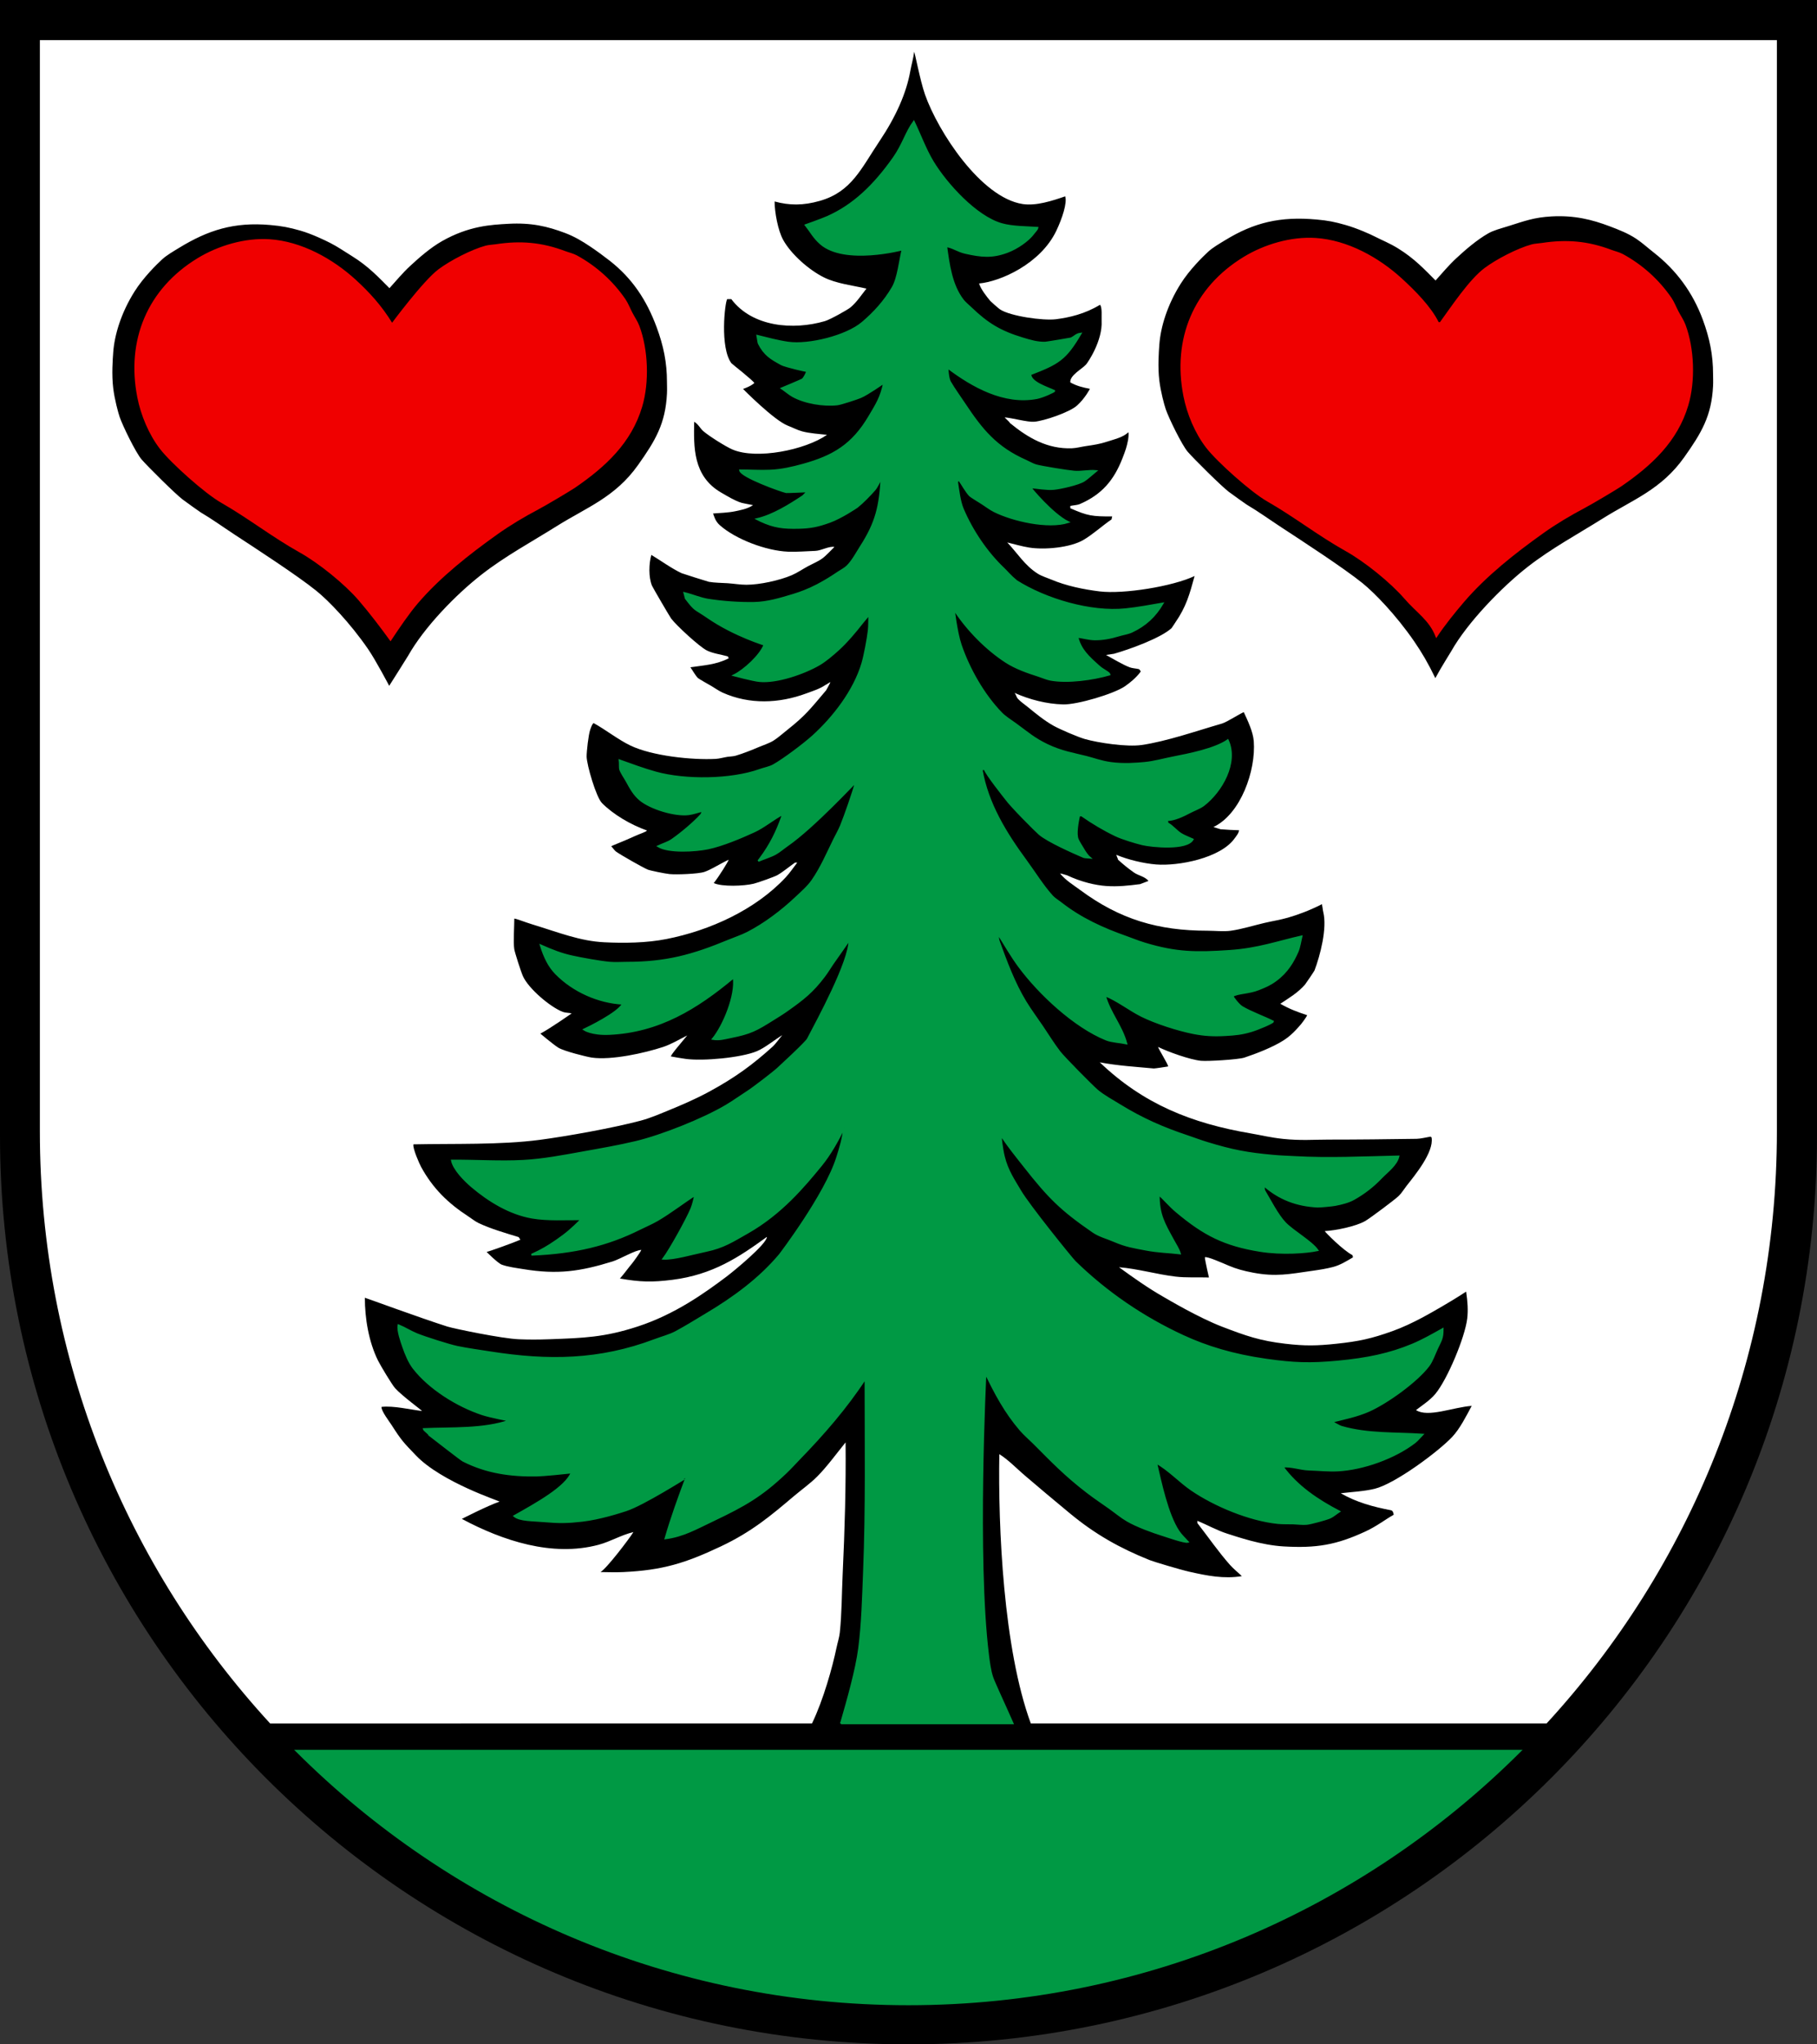
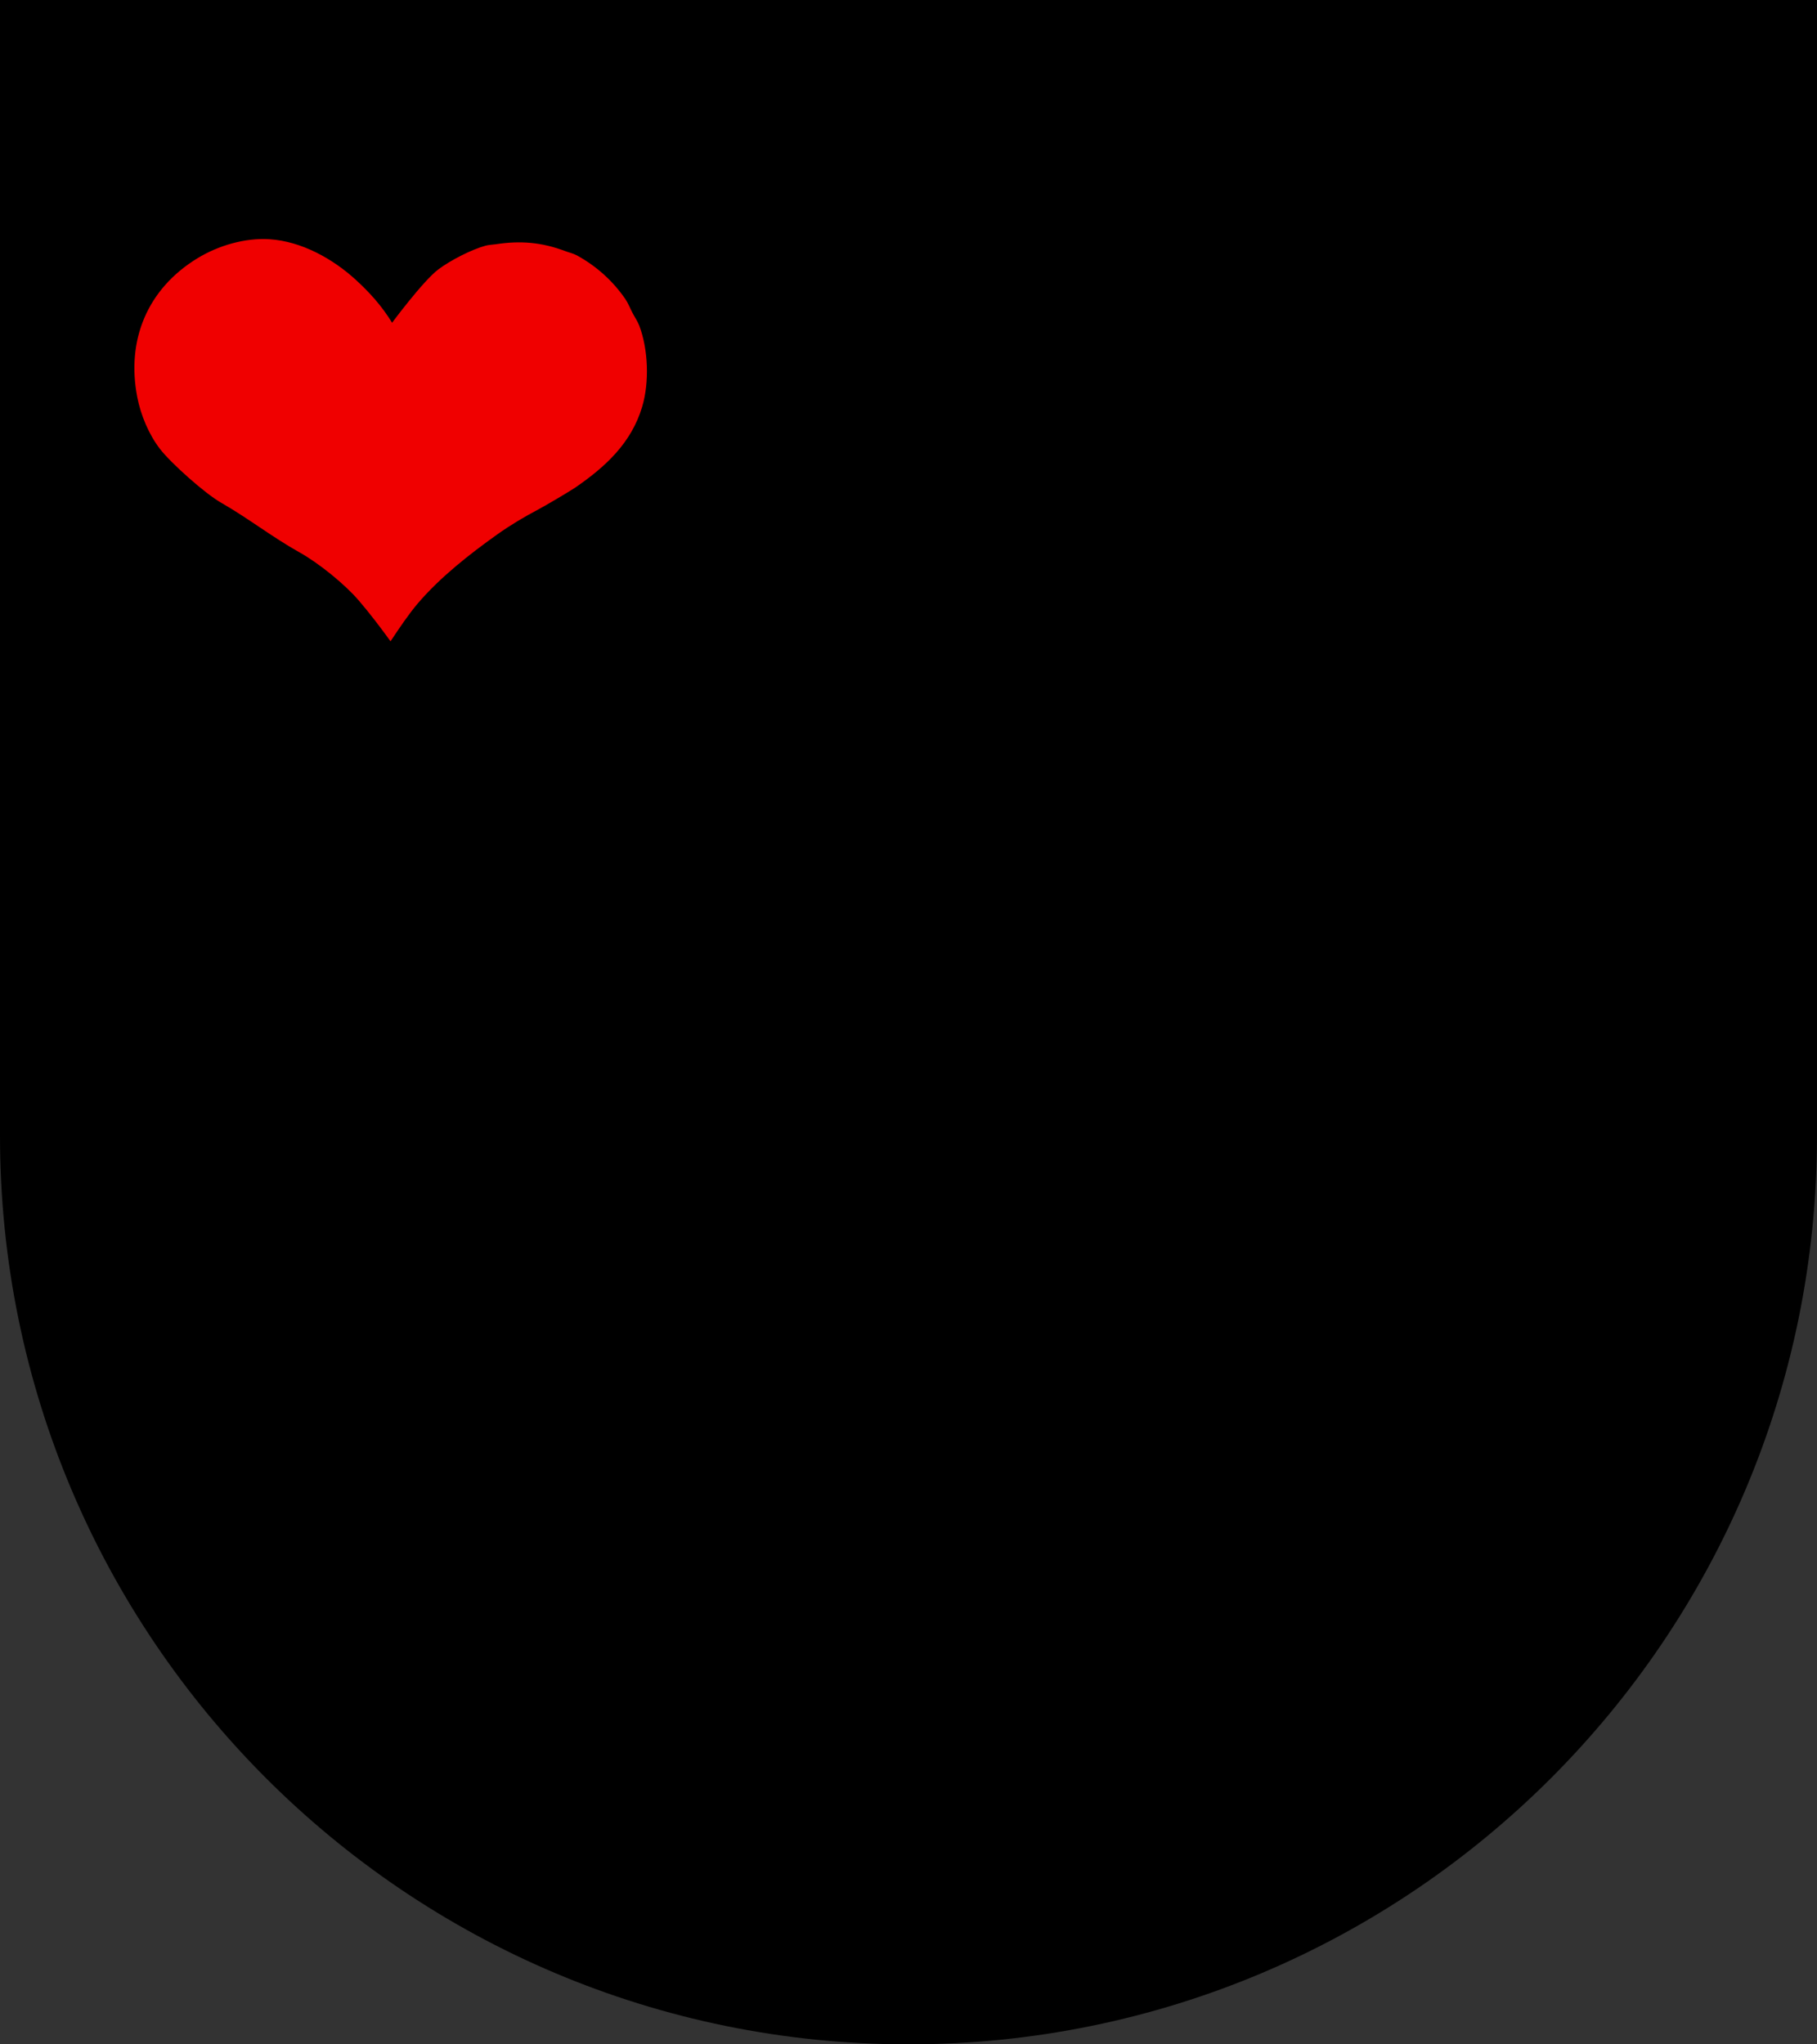
<svg xmlns="http://www.w3.org/2000/svg" width="283.465" height="318.897" viewBox="0 0 283.465 318.897" style="overflow:visible;enable-background:new 0 0 283.465 318.897" xml:space="preserve">
  <rect x="0" y="0" width="283.465" height="318.897" fill="#333333" stroke="none" />
  <g id="CMYK_Wappen">
    <path style="fill-rule:evenodd;clip-rule:evenodd;" d="M0,0h283.465v177.165c0,78.278-63.455,141.732-141.732,141.732    S0,255.443,0,177.165V0z" />
-     <path style="fill-rule:evenodd;clip-rule:evenodd;fill:#FFFFFF;" d="M60.717,106.981c0,0,2.744-4.321,2.954-4.692    c2.519-4.456,7.401-9.499,11.478-12.679c3.673-2.865,7.796-5.088,11.733-7.556c4.658-2.92,9.084-4.479,12.659-9.516    c2.716-3.826,4.282-6.467,4.511-11.153c0.033-0.693,0-1.211,0-1.779c0-3.065-0.542-5.67-1.605-8.549    c-1.568-4.242-3.788-7.619-7.338-10.395c-0.888-0.694-2.095-1.582-3.03-2.205c-1.294-0.863-2.467-1.563-3.907-2.107    c-2.762-1.043-5.283-1.639-8.875-1.438c-2.67,0.149-6.125,0.313-10.344,2.706c-1.75,0.993-3.515,2.521-4.997,3.898    c-1.133,1.052-2.151,2.273-3.198,3.438c-1.738-1.737-3.289-3.42-5.837-4.997c-1.354-0.838-2.183-1.432-3.374-2.044    c-0.706-0.363-2.851-1.412-4.688-1.938c-1.739-0.497-2.886-0.715-4.688-0.875c-5.678-0.505-9.735,0.81-14.255,3.577    c-0.835,0.512-1.907,1.126-2.618,1.779c-0.894,0.821-2.925,2.824-4.297,4.997c-2.104,3.331-3.143,6.789-3.339,9.535    c-0.075,1.058-0.26,3.405,0.001,5.557c0.215,1.776,0.764,3.784,0.998,4.478c0.477,1.404,2.528,5.604,3.438,6.656    c0.946,1.093,5.285,5.4,6.396,6.236c0.746,0.562,2.684,1.932,2.798,1.999c1.851,1.093,3.547,2.325,5.337,3.498    c3.239,2.122,9.734,6.336,12.732,8.755c1.863,1.503,5.222,4.957,8.056,9.075C58.643,103.022,60.717,106.981,60.717,106.981z     M223.923,105.78c0.899-1.686,2.283-3.846,2.492-4.218c2.519-4.455,7.857-9.973,11.934-13.152    c3.673-2.865,7.796-5.088,11.732-7.556c4.659-2.92,9.085-4.479,12.66-9.516c2.716-3.826,4.282-6.467,4.51-11.153    c0.034-0.693,0-1.21,0-1.779c0.001-3.065-0.541-5.67-1.605-8.549c-1.567-4.242-4.118-7.705-7.669-10.48    c-0.888-0.694-1.763-1.495-2.698-2.119c-1.295-0.863-2.717-1.414-4.157-1.959c-2.763-1.043-5.503-1.74-9.095-1.539    c-2.67,0.149-4.14,0.701-6.689,1.506c-1.26,0.397-2.303,0.647-3.185,1.153c-1.746,1-3.515,2.521-4.997,3.898    c-1.133,1.052-2.151,2.273-3.198,3.438c-1.738-1.738-3.289-3.42-5.837-4.997c-1.355-0.839-2.446-1.247-3.638-1.859    c-0.706-0.363-2.721-1.273-4.558-1.799c-1.738-0.498-2.756-0.699-4.557-0.86c-5.678-0.505-9.732,0.471-14.252,3.238    c-0.836,0.511-1.908,1.125-2.619,1.779c-0.893,0.821-2.924,2.824-4.297,4.997c-2.104,3.332-3.143,6.789-3.338,9.535    c-0.076,1.058-0.26,3.405,0,5.557c0.215,1.776,0.764,3.784,0.999,4.478c0.477,1.404,2.528,5.604,3.438,6.656    c0.946,1.094,5.285,5.4,6.396,6.236c0.747,0.562,2.685,1.932,2.799,1.999c1.851,1.093,3.547,2.325,5.337,3.498    c3.238,2.122,9.734,6.336,12.732,8.755c1.863,1.503,5.222,4.957,8.056,9.075C221.843,101.822,222.798,103.457,223.923,105.78z     M241.283,268.837h-80.471c-4.284-11.633-5.105-30.607-4.911-42.004c1.392,0.865,2.681,2.217,3.918,3.278    c2.351,2.018,4.729,4,7.115,5.977c3.882,3.217,7.756,5.405,12.433,7.276c0.646,0.258,4.801,1.501,6.19,1.812    c2.781,0.624,5.344,1.143,8.182,0.687c-0.594-0.579-1.292-1.123-1.839-1.739c-1.812-2.037-3.416-4.382-5.098-6.536v-0.359    c1.509,0.624,3.098,1.513,4.638,1.999c1.683,0.531,5.308,1.798,8.835,1.999c5.048,0.288,8.167-0.209,12.753-2.339    c1.807-0.839,3.076-1.867,4.396-2.598c-0.013-0.219-0.119-0.646-0.399-0.7c-2.789-0.54-5.382-1.227-7.855-2.658    c1.713-0.208,3.63-0.291,5.297-0.7c3.179-0.78,9.95-5.812,12.093-8.095c1.214-1.293,2.206-3.293,3.039-4.837    c-2.927,0.216-6.808,1.867-8.695,0.66c0.98-0.748,2.195-1.543,2.998-2.499c1.877-2.234,4.656-8.863,4.997-11.793    c0.146-1.256,0.071-2.574-0.171-4.192c-1.463,0.963-2.893,1.817-3.826,2.354c-1.463,0.839-4.506,2.673-7.636,3.798    c-3.287,1.182-5.262,1.611-8.735,1.979c-3.116,0.33-4.922,0.363-8.035,0c-3.93-0.458-6.1-1.223-9.794-2.638    c-3.731-1.43-8.455-4.252-9.135-4.637c-2.427-1.375-4.741-3.021-6.996-4.658c2.933,0.238,5.864,1.105,8.795,1.459    c1.685,0.203,3.531,0.088,5.237,0.14c0,0-0.572-2.436-0.641-3.138c0.239-0.239,2.816,0.91,3.738,1.299    c1.172,0.495,2.287,0.807,3.805,1.093c3.521,0.664,5.635,0.221,9.182-0.287c1.289-0.185,2.23-0.329,3.284-0.606    c1.129-0.297,2.11-0.916,3.099-1.499c0.002-0.12-0.045-0.255-0.101-0.36c-1.475-0.763-4.238-3.57-4.297-3.738    c1.66-0.085,4.897-0.729,6.356-1.599c0.799-0.477,4.551-3.277,5.196-3.898c0.425-0.408,0.81-1.047,1.18-1.519    c1.336-1.704,4.287-5.264,3.938-7.536c-0.021-0.134-0.101-0.111-0.18-0.18c-0.668,0.104-1.497,0.33-2.159,0.34    c-4.564,0.066-9.133,0.12-13.698,0.12c-2.341,0-4.386,0.18-7.164-0.113c-1.96-0.207-3.34-0.567-4.982-0.846    c-9.254-1.573-16.781-4.578-23.586-11.094c2.788,0.532,5.612,0.695,8.435,0.959c0.12,0.011,2.003-0.266,2.227-0.315    c0.056-0.251-1.611-2.911-1.566-3.043c1.587,0.772,4.958,1.985,6.695,2.159c1.019,0.102,5.838-0.187,6.776-0.5    c1.869-0.623,4.385-1.597,6.057-2.658c1.063-0.675,1.833-1.448,2.794-2.577c0,0,0.821-1.037,0.932-1.381    c-1.51-0.494-2.778-0.97-4.186-1.779c1.404-0.935,2.729-1.703,3.857-2.998c0.128-0.146,1.438-2.091,1.479-2.199    c0.877-2.31,1.999-6.578,1.366-9.108c-0.075-0.301-0.106-0.753-0.204-1.229c-1.98,1.011-3.825,1.675-5.3,2.101    c-1.195,0.346-2.471,0.54-3.685,0.826c-1.694,0.4-3.495,0.965-5.21,1.212c-1.125,0.163-2.536,0-3.691,0    c-7.625,0-13.616-1.744-19.835-6.35c-1.12-0.83-2.257-1.499-3.138-2.585c0.197,0.013,1.103,0.295,1.103,0.295    c2.228,1.052,4.447,1.55,6.093,1.664c1.854,0.128,3.444-0.057,5.287-0.289l1.313-0.5c-0.565-0.701-1.588-0.832-2.262-1.31    c-0.961-0.681-1.608-1.206-2.488-2.002c0.009-0.101-0.279-0.659-0.25-0.756c1.786,0.752,4.259,1.345,6.196,1.499    c3.487,0.277,10.04-0.987,12.232-4.058c0.288-0.403,0.634-0.78,0.7-1.279c-1.257-0.051-1.625-0.054-2.879-0.156l-1.119-0.344    c4.295-2.048,6.645-8.859,6.296-13.392c-0.112-1.47-0.943-3.204-1.552-4.514c-0.289,0-2.564,1.522-3.445,1.775    c-3.795,1.092-8.604,2.777-12.532,3.338c-2.256,0.322-6.7-0.33-8.835-0.939c-1.088-0.311-3.858-1.502-4.857-2.059    c-1.45-0.809-2.74-1.871-4.018-2.918c-0.493-0.405-1.16-0.851-1.579-1.319c-0.203-0.228-0.278-0.643-0.499-0.899    c2.338,1.046,5.009,1.737,7.595,1.799c2.172,0.052,7.904-1.641,9.635-2.838c0.87-0.603,1.826-1.418,2.458-2.299    c-0.068-0.129-0.163-0.25-0.26-0.36c-0.476-0.122-1.045-0.128-1.499-0.3c-1.032-0.391-2.685-1.38-3.663-1.918l1.25-0.188    c2.389-0.677,7.234-2.419,8.97-3.991c0.039-0.035,0.504-0.756,0.579-0.866c1.711-2.471,2.232-4.391,3.019-7.269    c-3.383,1.612-11.084,2.862-14.831,2.399c-2.516-0.311-5.22-0.866-7.556-1.859c-0.641-0.272-1.455-0.516-2.039-0.879    c-2.052-1.277-3.183-3.195-4.797-4.897c1.104,0.271,2.323,0.622,3.438,0.799c2.34,0.372,6.384,0.027,8.455-1.199    c1.521-0.901,2.911-2.195,4.378-3.198c0.022-0.155,0.058-0.31,0.1-0.459c-3.106,0-3.771-0.061-6.536-1.279v-0.36    c0.455-0.107,1.079-0.118,1.499-0.3c3.392-1.47,5.296-3.682,6.637-7.136c0.485-1.252,0.656-1.727,0.879-2.879    c0,0,0.16-1.003,0.021-1.179c-0.727,0.784-2.275,1.125-3.298,1.466c-1.135,0.378-2.139,0.521-3.318,0.693    c-0.694,0.101-1.467,0.313-2.159,0.34c-3.809,0.146-6.854-1.613-9.688-3.945c0.02-0.108-0.77-0.776-0.813-0.875    c1.163,0.084,3.562,0.764,4.604,0.682c1.515-0.119,5.52-1.472,6.696-2.539c1.262-1.144,1.999-2.599,1.999-2.599    c-1.122-0.214-2.053-0.437-3.059-0.999c-0.11-1.104,1.823-2.08,2.459-2.799c0.31-0.351,2.593-3.716,2.425-6.81    c-0.032-0.589,0.12-2.099-0.25-2.5c-2.375,1.438-4.77,1.985-6.872,2.254c-1.983,0.253-7.15-0.474-8.735-1.54    c-0.3-0.202-1.443-1.233-1.499-1.299c-0.538-0.634-1.51-1.867-1.759-2.738c3.342-0.299,9.581-3.075,12.035-8.196    c0.939-1.96,1.735-4.407,1.396-5.396c-1.979,0.687-4.529,1.523-6.636,1.199c-6.512-1.001-13.2-11.301-15.231-17.07    c-0.773-2.198-1.611-6.743-1.699-6.651c-0.108,0.933-0.435,2.073-0.6,2.993c-0.611,3.419-2.216,7.064-4.811,10.934    c-2.853,4.254-4.355,7.884-9.28,9.295c-2.653,0.76-4.79,0.72-7.076,0.1c0,1.657,0.521,4.522,1.339,5.997    c1.26,2.268,4.032,4.685,6.337,5.836c1.978,0.989,4.511,1.259,6.655,1.759c-0.808,1.01-1.485,2.085-2.498,2.938    c-0.426,0.358-3.168,1.897-3.998,2.139c-4.911,1.432-11.301,0.933-14.591-3.438h-0.64c-0.354,0.489-1.174,7.557,0.659,10.001    c0.09,0.12,3.344,2.643,3.578,3.092c-0.669,0.577-1.768,0.917-1.768,0.917s4.846,4.915,7.005,5.739    c0.721,0.275,1.479,0.681,2.219,0.879c1.133,0.305,2.692,0.417,3.877,0.54c-3.361,2.357-10.967,3.899-14.731,2.299    c-1.069-0.455-3.684-2.102-4.597-2.898c-0.433-0.377-0.777-1.104-1.393-1.434c-0.063,3.875-0.237,8.482,4.23,11.055    c0.955,0.549,2.063,1.239,3.118,1.572c0.27,0.085,1.54,0.315,1.839,0.373c-0.875,0.625-2.268,0.843-2.838,0.967    c-0.926,0.2-2.45,0.272-3.401,0.338c0.146,0.363,0.314,1.174,1.043,1.821c2.483,2.208,7.247,3.999,10.653,4.138    c1.387,0.057,2.859-0.079,4.251-0.126c0.927-0.032,2.135-0.77,2.985-0.613c-0.601,0.574-1.237,1.312-1.899,1.799    c-0.613,0.451-1.479,0.811-2.159,1.173c-0.838,0.447-1.717,1.055-2.578,1.426c-1.917,0.826-5.037,1.5-7.096,1.5    c-0.957,0-1.959-0.174-2.918-0.24c-0.954-0.065-2-0.056-2.938-0.22c-0.145-0.025-4.106-1.278-4.237-1.339    c-1.543-0.716-3.249-1.965-4.737-2.858c-0.389,1.366-0.452,3.453,0.1,4.798c0.122,0.296,2.789,4.863,2.998,5.137    c0.875,1.143,4.381,4.363,5.537,4.957c0.933,0.48,2.274,0.645,3.298,0.939l0.14,0.3c-1.996,1.006-3.789,1.074-5.977,1.399    c0.354,0.495,0.774,1.296,1.2,1.699c0.133,0.127,1.763,1.04,2.059,1.213c0.577,0.337,1.171,0.774,1.778,1.046    c4.198,1.874,8.793,1.688,13.02,0.126c1.023-0.378,2.101-0.707,3.012-1.326c0.082,0,0.705-0.475,0.769-0.427    c-0.032,0.115-0.632,1.222-0.669,1.266c-2.484,2.923-3.162,3.881-6.109,6.216c-0.674,0.534-1.365,1.159-2.086,1.619    c-0.64,0.408-1.53,0.686-2.238,0.986c-1.183,0.501-2.429,1.005-3.658,1.372c-0.394,0.118-0.894,0.115-1.306,0.18    c-0.585,0.092-1.251,0.29-1.832,0.32c-3.685,0.194-9.92-0.451-13.333-2.099c-1.884-0.91-3.867-2.477-5.706-3.486    c-0.259,0.171-0.417,0.72-0.53,1.027c-0.274,0.75-0.57,3.443-0.56,4.198c0.019,1.3,1.473,6.322,2.398,7.256    c1.754,1.769,4.435,3.358,7.004,4.269c-0.07,0.217-1.063,0.5-1.875,0.875c-1.615,0.752-3.613,1.502-3.689,1.592    c0.243,0.231,0.506,0.662,0.76,0.839c0.761,0.533,4.111,2.449,4.938,2.799c0.339,0.144,2.701,0.632,3.397,0.699    c1.107,0.108,4.507-0.02,5.437-0.34c0.928-0.318,1.92-0.947,2.799-1.399c0.013-0.007,0.854-0.459,0.984-0.503    c0.022,0.168-1.591,2.755-2.323,3.642c1.297,0.606,4.725,0.47,6.236,0.1c0.715-0.174,3.281-1.098,3.697-1.339    c0.94-0.544,1.855-1.336,2.759-1.959h0.34c-0.586,0.749-1.155,1.608-1.799,2.299c-4.74,5.085-11.861,8.305-18.63,9.635    c-3.083,0.605-6.569,0.658-9.694,0.5c-3.796-0.193-6.941-1.482-11.273-2.808c-1.077-0.329-2.581-0.923-2.75-0.881    c0,1.169-0.17,3.696-0.008,4.748c0.084,0.547,1.023,3.486,1.359,4.238c0.856,1.918,4.242,4.802,6.196,5.557    c0.368,0.143,0.989,0.147,1.399,0.24c0,0-3.445,2.42-4.885,3.155c0,0,1.979,1.668,2.785,2.182    c0.875,0.558,4.505,1.455,5.237,1.559c3.079,0.44,8.229-0.702,11.134-1.659c1.224-0.403,2.599-1.207,3.758-1.799    c-0.674,0.845-2.594,3.034-2.539,3.279c0.535,0.109,1.744,0.304,2.279,0.379c2.725,0.38,8.711-0.18,11.133-1.199    c1.261-0.531,2.744-1.766,3.958-2.499c-0.509,0.576-0.996,1.332-1.56,1.839c-3.043,2.743-5.749,4.757-9.913,7.011    c-2.19,1.186-4.543,2.169-5.797,2.684c-1.553,0.636-3.191,1.365-4.817,1.799c-4.246,1.132-11.508,2.439-15.771,2.999    c-6.144,0.806-13.395,0.565-19.688,0.699c-0.139,0.627,0.934,3.036,1.212,3.545c1.822,3.322,4.172,5.628,7.343,7.689    c0.507,0.33,1.101,0.808,1.639,1.059c1.981,0.925,4.152,1.535,6.236,2.179c0.076,0.138,0.165,0.273,0.26,0.4    c-1.424,0.617-4.961,1.852-5.264,1.917c0,0,1.748,1.755,2.365,1.98c1.01,0.368,2.324,0.524,3.398,0.7    c5.297,0.867,8.811,0.365,13.872-1.199c1.167-0.361,3.564-1.799,4.497-1.799c-0.217,0.457-1.252,1.879-1.439,2.099    c-0.651,0.77-1.12,1.47-1.898,2.359c3.148,0.556,5.023,0.602,8.195,0.2c6.261-0.794,10.355-3.511,14.731-6.696    c0,1.093-5.143,5.331-6.323,6.216c-3.305,2.479-7.97,5.858-13.865,7.776c-5.167,1.681-8.361,1.783-13.792,1.979    c-1.847,0.066-3.168,0.06-4.737,0c-2.622-0.101-10.138-1.664-11.133-1.979c-4.084-1.292-12.795-4.498-12.873-4.498    c0,3.232,0.6,6.838,2.039,9.774c0.366,0.748,2.189,3.798,2.698,4.357c1.063,1.169,4.146,3.439,4.197,3.538    c-1.851-0.212-4.467-0.858-6.336-0.64c-0.058,0.631,1.199,2.245,1.579,2.839c1.56,2.438,1.843,2.695,3.798,4.737    c4.012,4.19,13.098,7.121,13.032,7.196c-1.895,0.66-5.877,2.698-5.877,2.698c6.367,3.396,14.093,5.976,21.328,4.038    c1.877-0.503,3.559-1.54,5.437-1.979c-0.672,1.079-4.191,5.708-5.137,6.236c1.13,0,2.184,0.066,3.578,0    c6.119-0.291,9.65-1.383,15.19-3.998c4.877-2.301,7.902-4.881,11.394-7.835c1.187-1.004,2.544-1.964,3.638-3.059    c1.51-1.509,3.07-3.651,4.438-5.337c0.069,6.816-0.133,13.714-0.453,20.521c-0.142,3.021-0.131,6.138-0.446,9.142    c-0.079,0.751-0.345,1.554-0.5,2.299c-0.647,3.119-2.077,8.243-3.842,11.881H42.145c-22.301-24.272-35.926-56.716-35.926-92.359    V6.26h270.99v170.218C277.209,212.121,263.584,244.565,241.283,268.837z" />
    <g>
-       <path style="fill-rule:evenodd;clip-rule:evenodd;fill:#009944;stroke:#009944;stroke-width:0.283;stroke-miterlimit:3.864;" d="     M46.224,273.089h190.98c-24.494,24.454-58.236,39.563-95.49,39.563S70.718,297.543,46.224,273.089z" />
-       <path style="fill-rule:evenodd;clip-rule:evenodd;fill:#009944;stroke:#009944;stroke-width:0.283;stroke-miterlimit:3.864;" d="     M131.199,268.837c1.097-3.803,2.396-8.396,2.825-11.681c0.513-3.93,0.6-7.955,0.76-11.907c0.408-10.071,0.24-20.168,0.24-30.249     c-3.01,4.611-6.586,8.71-10.414,12.652c-0.668,0.688-1.201,1.299-2.02,2.079c-3.781,3.605-6.47,5.122-11.187,7.369     c-2.854,1.359-4.837,2.51-7.582,2.865c0.934-3.222,2.061-6.335,3.238-9.475c0.025-0.068-6.657,4.2-9.395,5.097     c-1.015,0.333-4.112,1.326-6.836,1.64c-2.27,0.26-3.581,0.28-5.856,0.08c-1.868-0.165-3.86-0.098-4.737-0.82     c3.56-2.011,8.03-4.486,8.954-6.796c-0.79,0.096-4.447,0.464-5.456,0.479c-4.048,0.065-7.838-0.453-11.493-2.318     c-0.351-0.179-4.232-3.217-5.277-4.018c-0.032-0.213-0.8-0.712-0.855-0.921c4.312-0.201,9.279,0.112,13.388-1.318     c0,0-3.012-0.571-4.297-0.999c-3.854-1.285-8.204-3.977-10.694-7.196c-0.688-0.89-1.221-2.195-1.586-3.245     c-0.285-0.823-0.914-2.551-0.752-3.431c0.972,0.399,1.873,0.98,2.838,1.379c1.23,0.509,5.08,1.736,6.356,1.999     c1.673,0.345,3.395,0.573,5.084,0.839c9.054,1.429,17.089,1.342,25.698-1.919c1.056-0.4,2.333-0.729,3.317-1.259     c1.59-0.855,3.144-1.835,4.697-2.758c4.237-2.518,8.314-5.484,11.493-9.275c0.043-0.051,7.092-9.312,8.936-15.131     c0.511-1.614,0.942-3.011,1.1-4.698c-0.965,1.987-2.188,4.175-3.599,5.897c-2.606,3.18-6.176,7.486-11.433,10.474     c-2.407,1.367-3.788,2.29-6.497,2.858c-2.267,0.476-5.012,1.306-6.675,1.221c1.082-1.449,3.67-6.122,4.377-7.817     c0.267-0.64,0.436-1.46,0.6-2.139c-1.979,1.266-3.874,2.758-5.896,3.938c-0.879,0.513-1.866,0.923-2.779,1.379     c-5.008,2.504-10.108,3.737-16.863,4.014c1.606-0.74,2.483-1.241,3.938-2.248c1.627-1.128,2.313-1.752,3.871-3.285     c-2.46-0.022-5.292,0.167-7.735-0.26c-3.489-0.609-6.75-2.61-9.401-4.864c-1.099-0.935-2.803-2.653-3.091-4.031     c3.694-0.03,7.427,0.237,11.113,0.04c3.171-0.17,6.254-0.773,9.374-1.333c2.724-0.489,5.484-0.965,8.176-1.605     c4.101-0.977,10.586-3.568,14.132-5.677c1.148-0.684,2.251-1.483,3.378-2.206c0.912-0.584,4.084-3.031,4.678-3.591     c0.468-0.441,4.38-4.026,4.677-4.598c1.572-3.023,6.496-12.029,6.496-15.491c-0.865,1.277-1.772,2.524-2.651,3.791     c-0.426,0.614-0.746,1.19-1.286,1.906c-1.856,2.463-3.299,3.577-5.816,5.357c-0.797,0.563-1.404,0.922-2.099,1.359     c-2.729,1.716-3.553,2.178-6.689,2.805c-1.018,0.204-1.751,0.442-2.785,0.273c1.702-2.078,3.663-6.845,3.258-9.595     c-5.768,4.817-11.68,8.463-19.41,8.814c-2.75,0.125-3.938-0.688-3.938-0.688c0.623-0.291,5.385-2.599,6.058-4.029     c-3.831-0.211-7.734-1.947-10.434-4.697c-1.083-1.103-1.798-2.539-2.375-4.402c1.827,0.812,3.247,1.352,4.833,1.704     c1.541,0.343,4.438,0.867,5.977,1c0.853,0.073,1.779,0,2.639,0c6.115,0,10.231-1.125,15.844-3.452     c0.98-0.406,2.068-0.761,3.006-1.246c2.643-1.366,5.312-3.386,7.455-5.41c0.886-0.836,1.919-1.718,2.618-2.725     c1.378-1.982,2.336-4.242,3.398-6.396c0.347-0.703,0.763-1.417,1.06-2.139c0.606-1.479,1.956-5.333,2.338-6.836     c0.023-0.09-6.561,7.041-10.733,9.934c-0.594,0.412-1.21,0.956-1.839,1.3c-0.801,0.438-1.812,0.718-2.658,1.099     c0,0,0.551-0.723,0.877-1.203c1.499-2.197,2.328-4.215,2.98-6.133c-1.523,0.8-2.959,2.032-4.497,2.739     c-2.04,0.937-4.952,2.167-7.196,2.638c-1.927,0.405-6.16,0.672-7.795-0.34c0.663-0.312,1.568-0.589,2.158-1     c1.363-0.947,3.389-2.621,4.538-3.897c0.144-0.16,0.188-0.454,0.3-0.64c-0.713,0.158-1.487,0.443-2.199,0.54     c-2.111,0.284-5.912-0.852-7.596-2.239c-0.96-0.791-1.516-1.824-2.099-2.892c-0.306-0.562-0.856-1.313-1.039-1.906     c-0.052-0.168-0.015-1.052-0.06-1.359c1.84,0.657,3.776,1.38,5.656,1.898c4.582,1.265,11.728,1.199,16.224-0.42     c0.638-0.229,1.529-0.397,2.105-0.719c1.604-0.898,4.754-3.269,6.137-4.518c3.25-2.935,6.464-7.092,7.735-11.374     c0.358-1.209,0.858-3.873,0.999-5.137c0.091-0.818,0.036-1.672,0.101-2.499c0,0-0.797,0.911-1.1,1.299     c-1.094,1.403-2.462,3.032-3.798,4.238c-0.827,0.746-1.942,1.698-2.898,2.259c-2.35,1.377-6.632,2.878-9.374,2.599     c-1.038-0.106-3.971-0.89-3.971-0.89c1.643-0.813,4.125-3.106,4.77-4.768c0.133,0.003-4.621-1.366-8.875-4.297     c-2.093-1.443-1.836-0.897-3.395-2.935l-0.223-0.843c1.221,0.285,2.47,0.845,3.697,1.039c2.267,0.358,4.91,0.545,7.196,0.5     c2.116-0.042,4.091-0.658,6.097-1.259c2.619-0.786,4.763-1.974,7.029-3.511c0.447-0.304,1.021-0.581,1.405-0.966     c0.847-0.847,1.473-2.067,2.119-3.072c2.416-3.758,2.97-6.306,3.218-10.721c-0.339,0.587-0.658,1.396-1.1,1.899     c-0.741,0.847-1.823,1.958-2.698,2.658c-0.099,0.079-2.501,1.693-4.298,2.339c-1.822,0.654-2.94,0.893-4.877,0.933     c-2.338,0.048-3.775-0.107-5.896-1.093c-0.222-0.103-0.56-0.278-0.56-0.278c2.502-0.579,5.092-2.203,7.195-3.6l0.693-0.713     c-0.426-0.007-3.18,0.146-3.332,0.113c-0.851-0.184-7.016-2.405-7.196-3.398c1.55,0,3.157,0.109,4.697,0.04     c1.777-0.08,3.423-0.457,5.124-0.926c4.798-1.323,7.742-3.139,10.32-7.489c1.174-1.979,1.832-2.971,2.326-5.317     c0,0-2.523,1.777-3.639,2.259c-0.549,0.237-3.088,1.074-3.657,1.139c-2.111,0.242-5.076-0.225-6.977-1.299     c-0.584-0.33-1.135-0.824-1.698-1.199c0.354-0.144,3.131-1.316,3.237-1.399c0.282-0.22,0.631-0.953,0.74-1.299     c-0.291,0.005-3.453-0.743-3.998-1.04c-1.667-0.909-2.673-1.488-3.578-3.298c-0.047-0.095-0.159-0.957-0.199-1.16     c1.54,0.385,3.23,0.835,4.797,1.06c3.237,0.462,9.101-0.999,11.573-3.098c1.885-1.601,3.463-3.345,4.717-5.477     c0.884-1.502,1.138-4.27,1.561-5.961c0,0-9.006,2.383-12.773-0.895c-1.096-0.953-1.59-1.961-2.339-2.898     c0,0,2.462-0.864,3.438-1.3c3.966-1.771,7.192-4.794,10.293-9.194c1.449-2.057,1.925-3.974,3.139-5.637     c0.97,2.021,1.807,4.33,2.958,6.236c2.103,3.478,6.728,8.59,10.734,9.734c1.688,0.482,3.874,0.457,5.606,0.578     c-0.02,0.156-0.25,0.438-0.869,1.181c-0.634,0.76-2.17,1.968-3.878,2.599c-2.378,0.878-4.022,0.688-6.496,0.14     c-1.209-0.267-2.021-0.925-2.999-1.04c0.396,2.845,0.792,6.035,2.599,8.396c0.319,0.416,0.819,0.811,1.199,1.179     c2.644,2.556,4.688,3.762,8.115,4.797c1.175,0.354,2.306,0.71,3.559,0.66c0.24-0.01,3.919-0.624,3.997-0.66     c0.617-0.285,0.793-0.657,1.5-0.74c-2.373,4.038-3.472,4.649-7.836,6.336c0,1.306,2.736,2.11,3.738,2.599     c0.007,0.099-1.783,0.939-2.746,1.119c-5.092,0.955-10.008-1.803-13.925-4.757c0,0,0.046,1.632,0.399,2.238     c0.68,1.163,1.493,2.275,2.239,3.398c2.727,4.105,4.95,6.854,9.634,8.915c0.474,0.208,1.013,0.536,1.5,0.68     c0.886,0.26,5.001,0.915,5.996,0.999c1.122,0.095,2.274-0.204,3.398-0.1c-0.601,0.488-1.199,1.072-1.84,1.499     c-0.844,0.563-3.726,1.208-4.757,1.299c-1.105,0.098-2.517-0.163-3.638-0.26c0.065,0.179,3.415,4.194,5.896,5.438     c-3.136,1-8.628-0.247-11.533-1.699c-0.703-0.352-1.368-0.88-2.039-1.299c-0.254-0.159-1.64-1.012-1.759-1.139     c-0.638-0.68-1.197-1.763-1.759-2.539c-0.07,0.138-0.153,0.271-0.24,0.4c0.207,1.297,0.381,3.01,0.899,4.237     c1.42,3.355,3.708,6.763,6.356,9.274c0.504,0.478,1.037,1.161,2.019,1.959c4.541,2.868,11.565,4.959,16.99,4.397     c1.914-0.198,3.898-0.569,5.797-0.899c-1.161,1.989-2.669,3.402-4.797,4.397c-0.606,0.284-1.43,0.399-2.079,0.6     c-1.203,0.373-2.484,0.62-3.758,0.6c-0.869-0.014-1.793-0.288-2.658-0.4c0.472,2.019,1.727,3.139,3.397,4.631     c0.596,0.533,1.578,0.953,1.626,1.25c-2.597,0.752-6.523,1.31-9.221,0.814c-0.582-0.106-1.241-0.403-1.813-0.586     c-1.743-0.558-3.624-1.209-5.164-2.212c-3.021-1.966-5.896-4.897-7.896-7.896c-0.122-0.183-0.155-0.491-0.26-0.699     c0,0,0.439,3.952,1.14,5.997c1.275,3.724,3.553,7.748,6.316,10.594c0.619,0.637,1.375,1.081,2.278,1.739     c1.851,1.348,2.831,2.25,4.897,3.238c2.242,1.072,4.13,1.361,6.096,1.859c1.207,0.306,2.262,0.726,3.756,0.939     c2.062,0.295,4.213,0.105,5.34,0c1.455-0.136,2.971-0.572,4.41-0.853c2.428-0.474,6.542-1.28,8.562-2.686     c1.605,3.492-0.985,7.99-3.777,10.135c-0.563,0.431-1.507,0.772-2.152,1.112c-1.024,0.539-2.354,1.191-3.545,1.226     c-0.005,0.165,0.036,0.348,0.101,0.5c0.759,0.401,1.346,1.199,2.099,1.659c0.526,0.322,1.23,0.574,1.799,0.84     c-0.901,1.646-6.355,1.114-7.855,0.759c-1.069-0.252-3.169-0.898-4.138-1.359c-1.841-0.878-3.664-1.967-5.337-3.139     c-0.128-0.019-0.281,0.012-0.399,0.06c-0.185,0.9-0.572,2.836-0.2,3.678c0.203,0.46,0.541,0.963,0.8,1.399     c0.312,0.526,0.628,1.062,1.1,1.459c-0.174-0.014-0.843-0.05-0.96-0.1c-1.763-0.755-5.604-2.46-6.936-3.598     c-0.563-0.48-4.472-4.396-5.237-5.497c0,0-3.123-3.908-3.298-4.637c-0.15-0.007-0.326,0.03-0.46,0.1     c0.907,5.299,3.77,9.929,6.896,14.179c1.286,1.748,2.696,4.028,4.137,5.59c0.332,0.359,0.888,0.692,1.279,1     c3.124,2.452,6.535,4.007,10.254,5.317c0.932,0.328,1.727,0.675,2.859,1.02c4.97,1.513,8.088,1.508,13.271,1.159     c4.443-0.298,7.557-1.443,11.193-2.259c-0.16,0.714-0.313,1.701-0.6,2.359c-0.687,1.576-1.626,3.196-3.397,4.497     c-0.956,0.702-1.599,0.956-2.698,1.399c-1.509,0.607-3.236,0.541-4.038,1.039c-0.013,0.197,0.948,1.398,1.439,1.699     c1.294,0.794,3.498,1.587,4.858,2.279c-0.006,0.193-2.373,1.206-3.459,1.519c-1.479,0.426-2.363,0.508-3.898,0.6     c-1.964,0.117-3.382,0.021-5.037-0.3c-2.389-0.462-5.926-1.594-8.135-2.698c-1.899-0.95-3.739-2.426-5.697-3.198     c0.718,2.689,2.618,4.773,3.338,7.496c-0.943-0.204-2.269-0.249-3.138-0.6c-4.943-1.995-10.438-7.132-13.592-11.394     c-1.194-1.614-2.275-3.486-3.338-5.197c0.046,0.348,0.045,0.88,0.159,1.199c1.158,3.211,2.4,6.566,4.178,9.494     c0.809,1.331,1.768,2.604,2.639,3.898c0.868,1.289,1.715,2.666,2.658,3.897c0.729,0.95,5.131,5.39,5.896,6.037     c1.004,0.847,2.366,1.582,3.498,2.279c3.559,2.189,6.75,3.583,10.694,4.897c0.978,0.326,1.816,0.659,2.998,1.019     c3.926,1.198,6.245,1.633,10.334,1.999c1.239,0.111,2.151,0.127,3.185,0.187c5.405,0.309,10.869,0.037,16.284-0.086     c-0.313,1.338-1.776,2.382-2.719,3.364c-1.261,1.314-2.621,2.367-4.218,3.271c-0.867,0.492-1.969,0.753-2.932,0.939     c-0.48,0.093-2.377,0.273-2.778,0.253c-3.191-0.16-5.956-1.177-8.382-3.332c0.014,0.137,0.055,0.764,0.101,0.84     c0.866,1.443,2.078,3.843,3.258,5.057c1.277,1.315,4.087,2.886,5.037,4.238c-1.644,0.354-5.532,0.665-8.995,0.1     c-5.517-0.9-8.689-2.505-12.973-6.097c-1.161-0.974-1.87-1.892-2.798-2.698c0,3.15,0.795,4.457,2.312,7.223     c0.339,0.617,0.785,1.289,0.986,1.972c-1.757-0.213-3.292-0.204-5.356-0.6c-1.919-0.368-3.042-0.529-4.837-1.299     c-1.296-0.556-2.369-0.803-3.336-1.468c-5-3.438-6.91-5.351-10.756-10.246c-1.228-1.562-2.494-3.109-3.578-4.777     c-0.161-0.051,0.1,2.021,0.402,3.27c0.541,2.235,1.646,3.802,2.535,5.325c1.376,2.354,8.068,10.618,8.556,11.094     c4.907,4.79,10.628,8.692,16.87,11.573c3.649,1.685,7.764,2.962,12.973,3.698c4.301,0.607,6.809,0.705,11.133,0.3     c4.64-0.435,8.148-1.175,11.653-2.639c1.648-0.688,3.184-1.571,4.737-2.438c0,1.485-0.248,1.691-0.886,3.064     c-0.37,0.796-0.761,1.917-1.272,2.612c-1.799,2.44-6.537,5.843-9.375,7.096c-1.818,0.803-3.875,1.222-5.797,1.699     c0.495,0.228,1.096,0.654,1.6,0.8c4.047,1.171,8.418,0.918,12.572,1.199c-0.37,0.37-0.772,0.886-1.18,1.199     c-3.151,2.429-8.086,4.202-12.053,4.397c-1.454,0.071-3.015-0.095-4.477-0.14c-1.382-0.043-2.709-0.586-4.098-0.46     c2.256,3.104,5.493,5.256,8.834,6.996c-0.434,0.281-0.946,0.727-1.398,0.939c-0.569,0.268-3.034,0.94-3.698,1     c-0.642,0.057-1.4-0.05-2.052-0.074c-0.802-0.028-1.652,0.015-2.445-0.066c-4.427-0.452-9.869-2.727-13.473-5.197     c-1.854-1.271-3.542-3.128-5.496-4.197c0.704,3.021,1.754,8.078,3.498,10.694c0.382,0.573,0.973,1.125,1.438,1.639     c-0.507,0.129-3.303-0.855-3.791-1.006c-1.687-0.523-4.119-1.409-5.644-2.292c-0.971-0.563-1.732-1.226-2.838-2.013     c-1.327-0.943-2.104-1.437-3.398-2.425c-3.496-2.673-5.681-4.982-8.321-7.623c-0.692-0.691-1.498-1.375-2.132-2.112     c-2.316-2.69-3.927-5.683-5.438-8.855c0,0-1.464,28.872,0.4,43.955c0.132,1.068,0.313,2.489,0.659,3.498     c0.316,0.921,1.931,4.35,3.175,7.184H131.199z" />
-     </g>
+       </g>
    <g>
-       <path style="fill-rule:evenodd;clip-rule:evenodd;fill:#F00000;stroke:#F00000;stroke-width:0.283;stroke-miterlimit:3.864;" d="     M224.089,99.243c1.18-1.786,2.81-3.805,4.206-5.435c3.501-4.085,8.021-7.64,12.393-10.754c2.023-1.44,4.243-2.762,6.437-3.918     c1.201-0.633,5.078-2.938,5.783-3.424c4.656-3.211,8.678-6.892,10.348-12.526c1.114-3.762,0.935-8.827-0.44-12.493     c-0.257-0.687-0.757-1.419-1.099-2.079c-0.348-0.668-0.638-1.44-1.06-2.059c-1.929-2.826-4.527-5.155-7.536-6.796     c-0.525-0.287-1.232-0.446-1.799-0.66c-3.623-1.369-6.933-1.647-10.754-1.06c-0.502,0.077-1.096,0.088-1.579,0.22     c-2.205,0.602-5.444,2.277-7.296,3.658c-2.383,1.778-5.172,5.992-6.976,8.475h-0.359c-1.202-2.471-3.715-4.976-5.737-6.83     c-3.587-3.289-8.443-5.987-13.392-6.303c-3.794-0.242-7.923,0.981-11.127,2.932c-7.806,4.751-11.081,12.718-9.341,21.574     c0.541,2.758,1.793,5.772,3.537,8.016c1.717,2.208,6.96,6.881,9.435,8.295c4.242,2.424,7.993,5.379,12.259,7.762     c3.005,1.679,7.034,4.932,9.25,7.5C221.059,95.446,223.073,96.634,224.089,99.243z" />
      <path style="fill-rule:evenodd;clip-rule:evenodd;fill:#F00000;stroke:#F00000;stroke-width:0.283;stroke-miterlimit:3.864;" d="     M60.921,99.789c1.181-1.785,2.777-4.152,4.174-5.781c3.501-4.085,8.021-7.641,12.393-10.754c2.023-1.441,4.243-2.762,6.437-3.918     c1.201-0.633,5.078-2.938,5.783-3.425c4.656-3.211,8.678-6.892,10.348-12.526c1.114-3.762,0.935-8.827-0.44-12.493     c-0.257-0.687-0.756-1.418-1.099-2.079c-0.347-0.668-0.637-1.44-1.06-2.059c-1.929-2.826-4.527-5.155-7.535-6.796     c-0.526-0.287-1.232-0.445-1.8-0.659c-3.623-1.369-6.933-1.647-10.753-1.06c-0.503,0.077-1.097,0.088-1.58,0.22     c-2.205,0.602-5.444,2.277-7.295,3.658c-2.384,1.778-7.336,8.475-7.336,8.475c-1.736-2.866-3.714-4.976-5.736-6.83     c-3.588-3.289-8.444-5.987-13.393-6.303c-3.794-0.242-7.923,0.982-11.127,2.932c-7.806,4.751-11.081,12.718-9.341,21.574     c0.541,2.758,1.793,5.772,3.538,8.016c1.717,2.207,6.959,6.881,9.434,8.295c4.242,2.424,7.993,5.38,12.259,7.763     c3.005,1.678,7.034,4.931,9.25,7.5C57.858,95.646,59.608,97.977,60.921,99.789z" />
    </g>
  </g>
</svg>